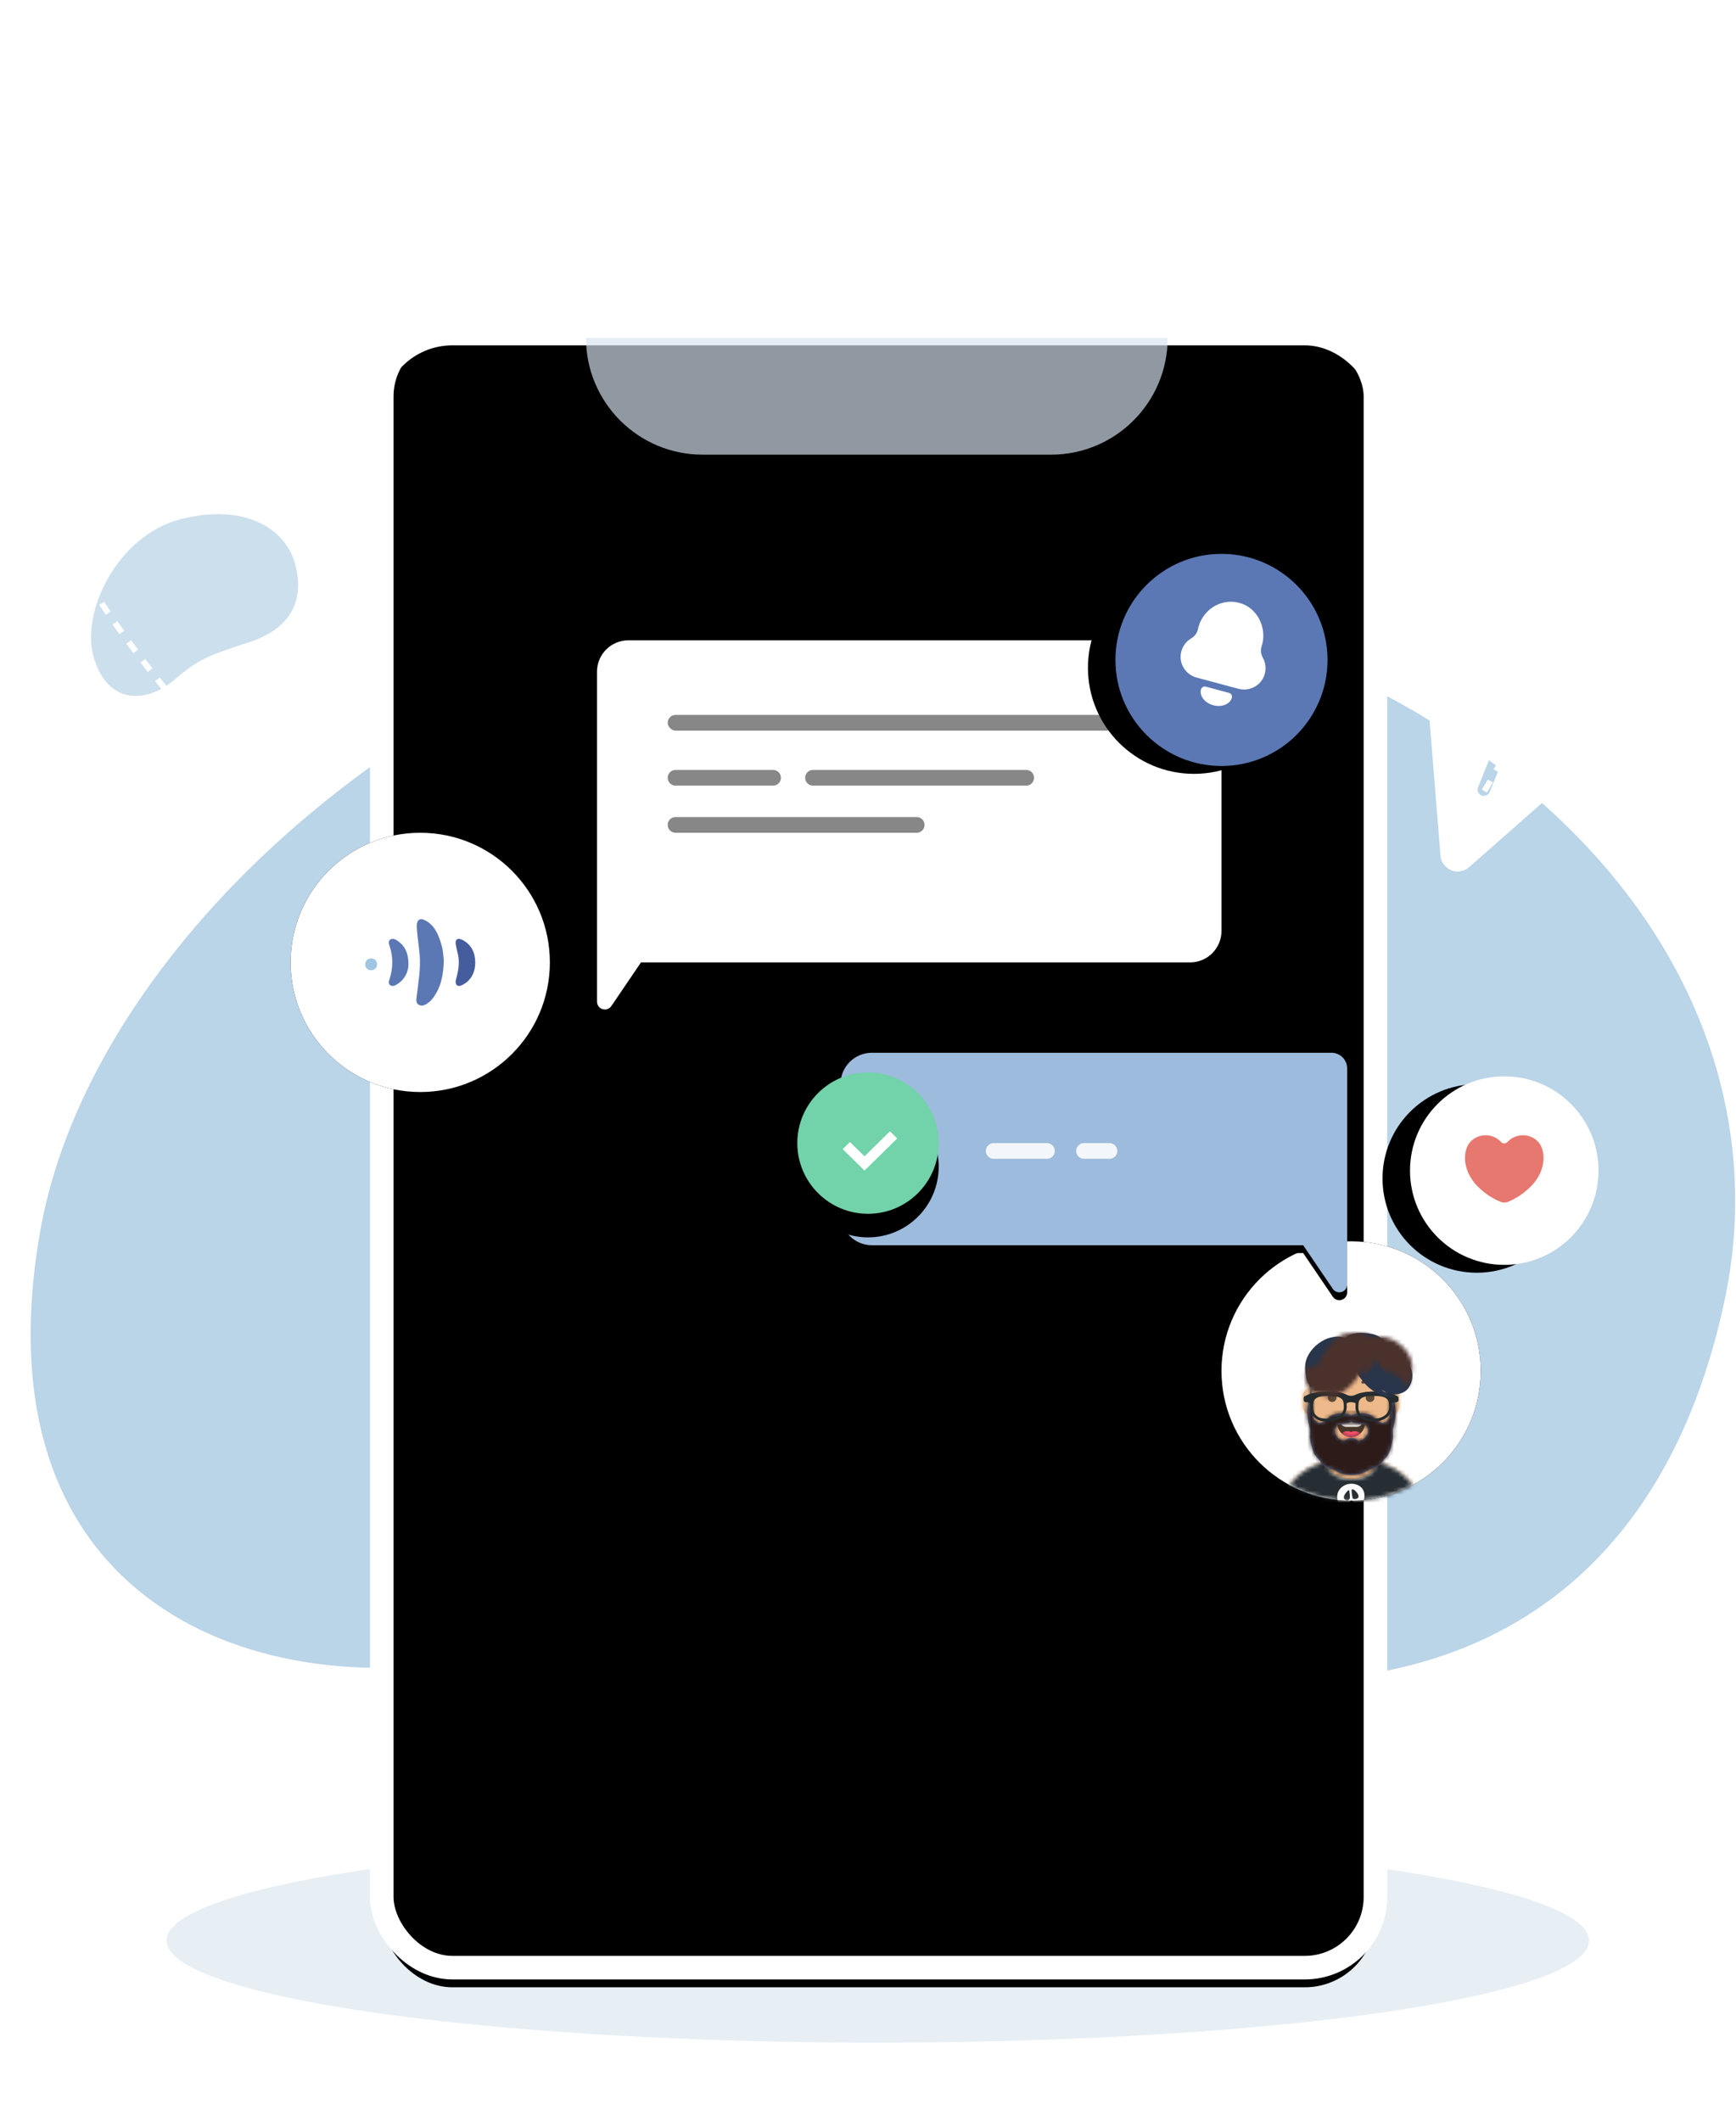
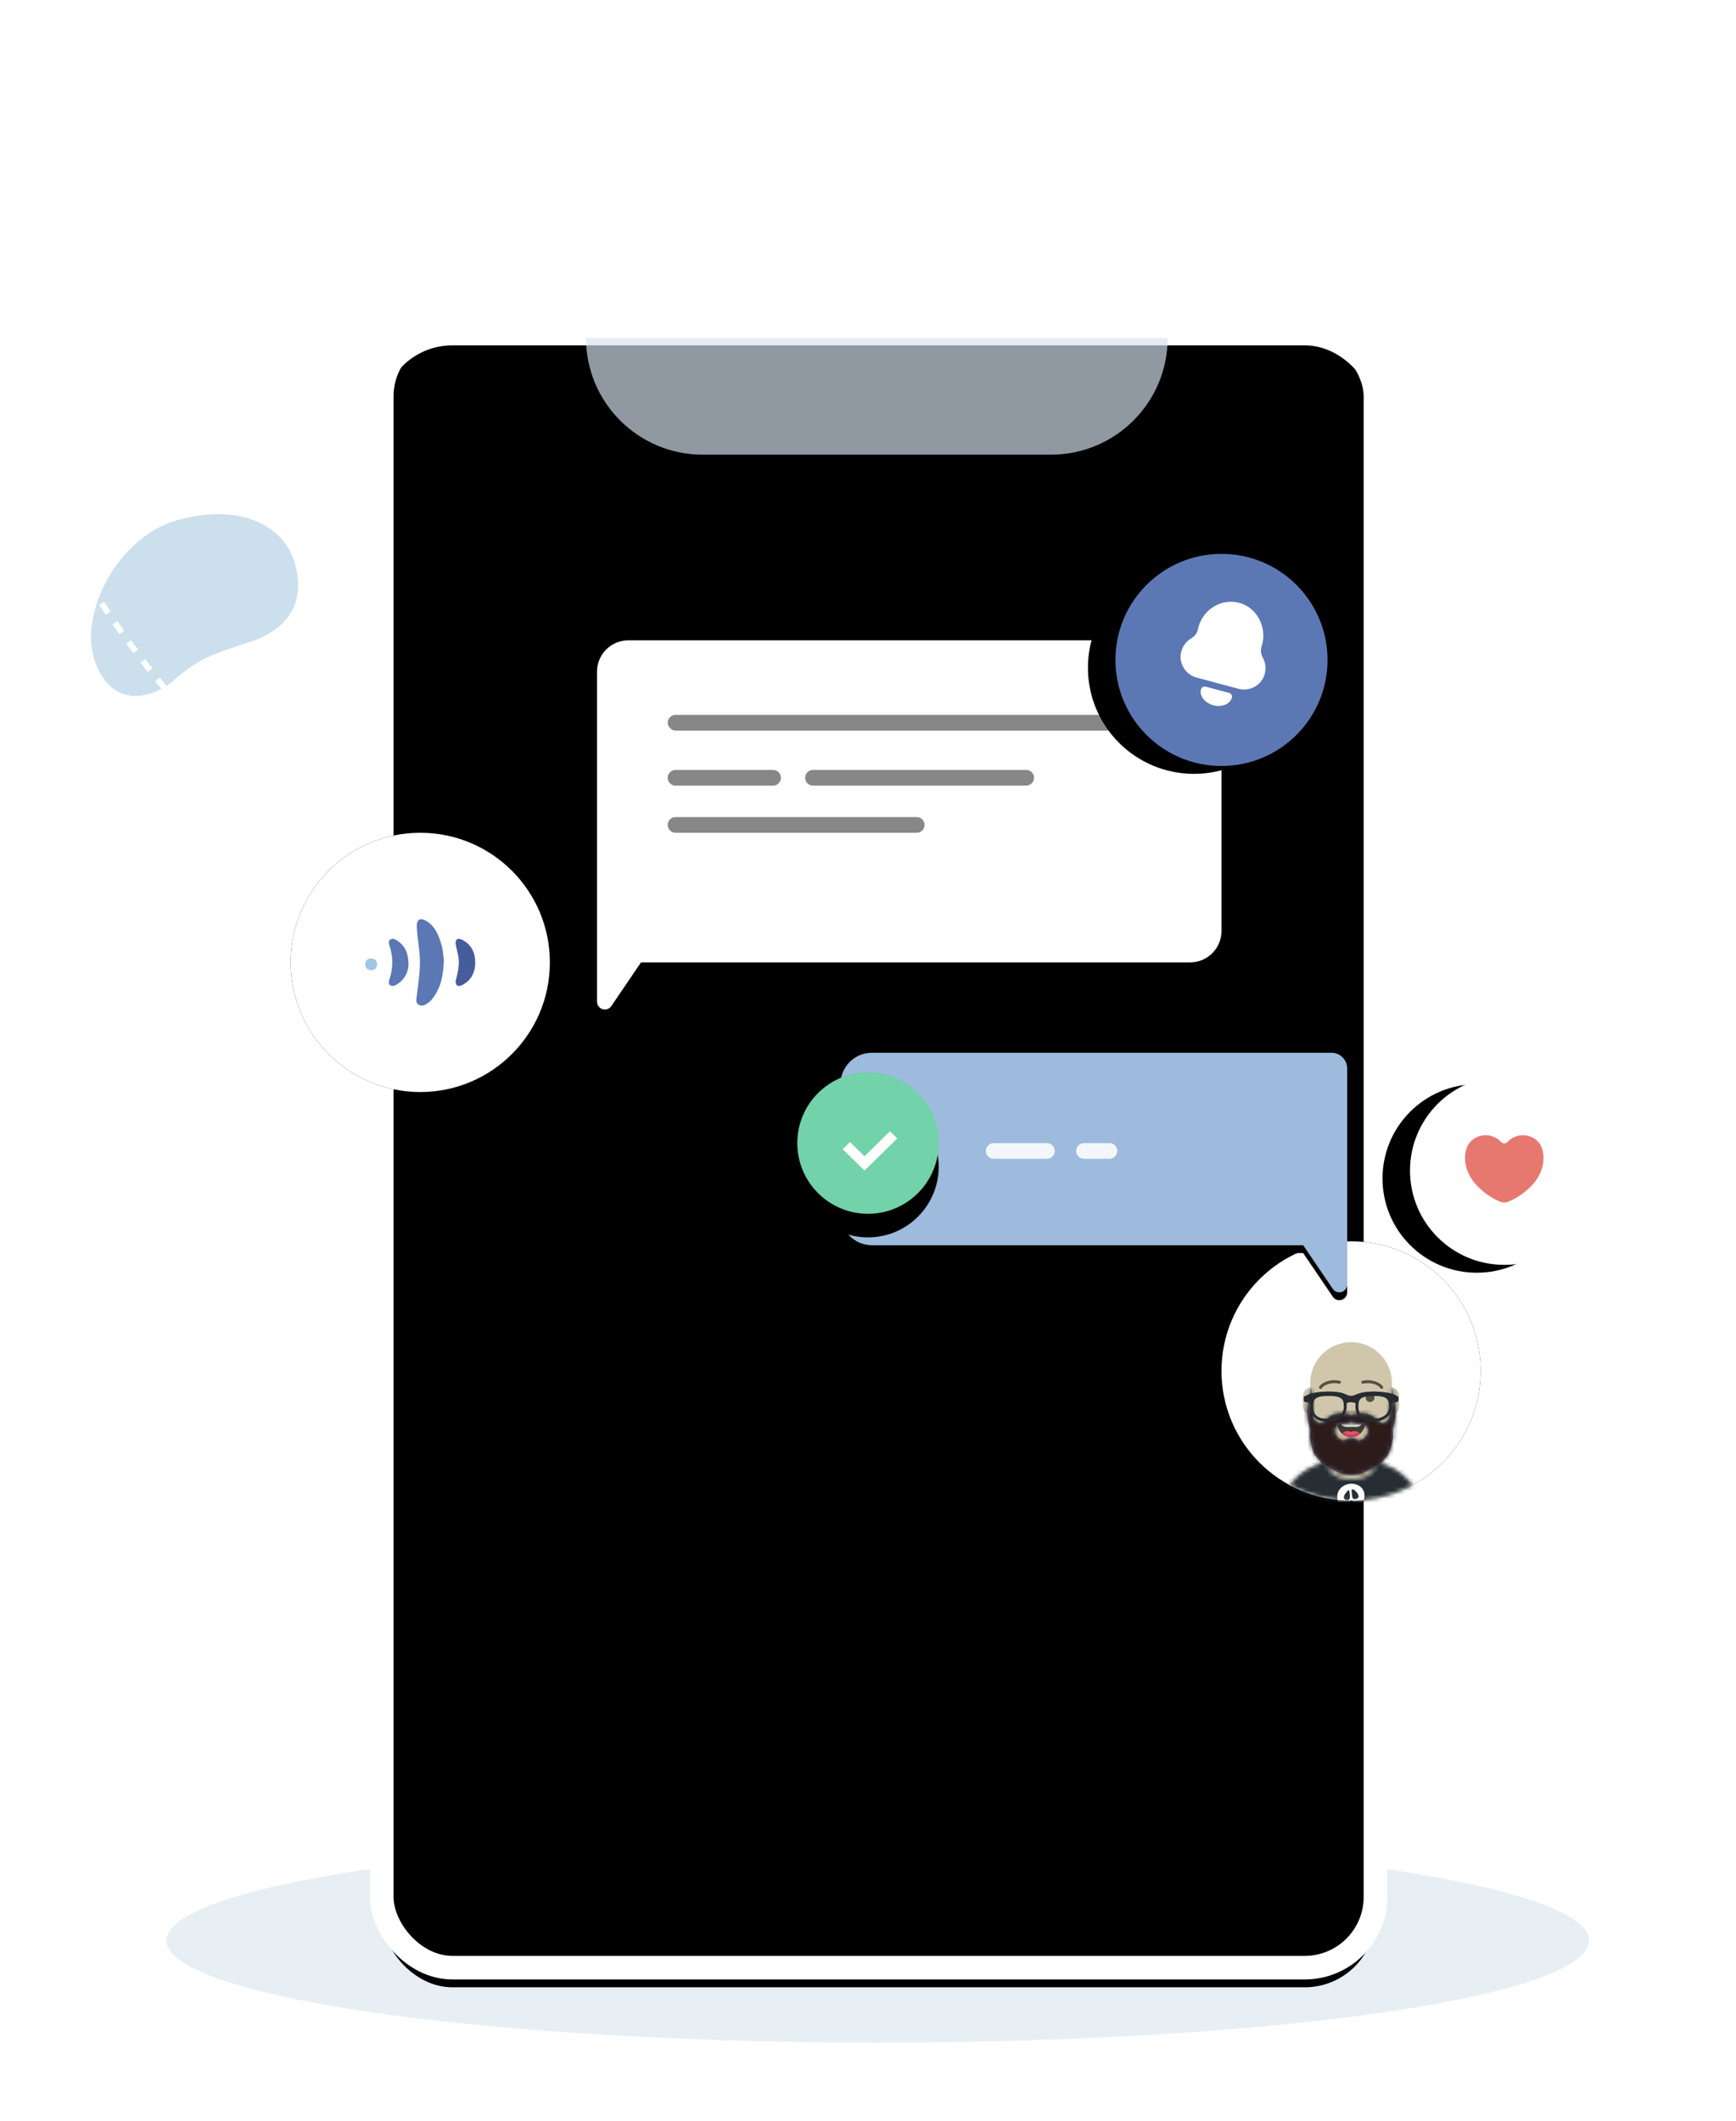
<svg xmlns="http://www.w3.org/2000/svg" xmlns:xlink="http://www.w3.org/1999/xlink" width="442px" height="540px" viewBox="0 0 442 540" version="1.1">
  <title>编组 27</title>
  <defs>
    <rect id="path-1" x="89.398" y="78" width="253" height="418" rx="18" />
    <filter x="-4.9%" y="-3.0%" width="109.9%" height="106.0%" filterUnits="objectBoundingBox" id="filter-2">
      <feGaussianBlur stdDeviation="7" in="SourceAlpha" result="shadowBlurInner1" />
      <feOffset dx="0" dy="5" in="shadowBlurInner1" result="shadowOffsetInner1" />
      <feComposite in="shadowOffsetInner1" in2="SourceAlpha" operator="arithmetic" k2="-1" k3="1" result="shadowInnerInner1" />
      <feColorMatrix values="0 0 0 0 0.924   0 0 0 0 0.966   0 0 0 0 1  0 0 0 1 0" type="matrix" in="shadowInnerInner1" />
    </filter>
    <circle id="path-3" cx="99.199" cy="240.087" r="33" />
    <filter x="-20.5%" y="-20.5%" width="140.9%" height="140.9%" filterUnits="objectBoundingBox" id="filter-4">
      <feOffset dx="0" dy="0" in="SourceAlpha" result="shadowOffsetOuter1" />
      <feGaussianBlur stdDeviation="4.5" in="shadowOffsetOuter1" result="shadowBlurOuter1" />
      <feColorMatrix values="0 0 0 0 0.843   0 0 0 0 0.898   0 0 0 0 0.941  0 0 0 1 0" type="matrix" in="shadowBlurOuter1" />
    </filter>
    <circle id="path-5" cx="33" cy="33" r="33" />
    <filter x="-20.5%" y="-20.5%" width="140.9%" height="140.9%" filterUnits="objectBoundingBox" id="filter-7">
      <feOffset dx="0" dy="0" in="SourceAlpha" result="shadowOffsetOuter1" />
      <feGaussianBlur stdDeviation="4.5" in="shadowOffsetOuter1" result="shadowBlurOuter1" />
      <feColorMatrix values="0 0 0 0 0.843   0 0 0 0 0.898   0 0 0 0 0.941  0 0 0 1 0" type="matrix" in="shadowBlurOuter1" />
    </filter>
    <path d="M18.571,0 C24.315,-1.05511185e-15 28.971,4.656 28.971,10.4 L28.972,11.545 C30.026,11.722 30.829,12.639 30.829,13.743 L30.829,16.343 C30.829,17.467 29.996,18.397 28.914,18.549 C28.531,22.227 26.23,25.335 23.029,26.856 L23.028,30.3 C30.8,30.773 36.978,37.147 37.14,45 L37.143,45.314 L0,45.314 C2.57176403e-15,37.318 6.239,30.779 14.114,30.3 L14.115,26.857 C10.913,25.336 8.612,22.228 8.228,18.549 C7.147,18.397 6.314,17.467 6.314,16.343 L6.314,13.743 C6.314,12.639 7.117,11.722 8.171,11.545 L8.171,10.4 C8.171,4.656 12.828,1.05511185e-15 18.571,0 Z" id="path-8" />
    <path d="M18.386,6.036 C18.386,8.241 21.171,10.029 24.607,10.029 C28.043,10.029 30.829,8.241 30.829,6.036 C30.829,5.904 30.819,5.774 30.799,5.646 C37.69,6.917 42.934,12.89 43.082,20.114 L43.086,20.429 L5.943,20.429 C5.943,12.997 11.336,6.825 18.421,5.612 C18.397,5.751 18.386,5.893 18.386,6.036 Z" id="path-10" />
    <path d="M6.522,2.81 C6.718,4.572 8.213,5.943 10.029,5.943 C11.849,5.943 13.348,4.564 13.537,2.793 C13.552,2.651 13.393,2.414 13.194,2.414 C10.428,2.414 8.308,2.414 6.888,2.414 C6.687,2.414 6.502,2.633 6.522,2.81 Z" id="path-12" />
    <rect id="path-14" x="0" y="0" width="49.029" height="52" />
    <path d="M12.105,14.437 C12.51,14.134 14.933,14.017 15.369,13.759 C15.506,13.679 15.611,13.597 15.693,13.516 C15.774,13.597 15.88,13.679 16.016,13.759 C16.453,14.017 18.875,14.134 19.281,14.437 C19.691,14.744 19.991,15.449 19.958,15.999 C19.919,16.66 19.196,18.238 17.396,18.419 C17.004,17.982 16.387,17.701 15.693,17.701 C14.999,17.701 14.382,17.982 13.989,18.419 C12.19,18.238 11.467,16.66 11.428,15.999 C11.395,15.449 11.694,14.744 12.105,14.437 M19.155,17.626 C19.155,17.625 19.156,17.625 19.156,17.625 C19.156,17.625 19.155,17.625 19.155,17.626 M12.228,17.625 C12.23,17.625 12.232,17.626 12.233,17.626 C12.232,17.626 12.23,17.625 12.228,17.625 M26.903,10.397 C26.831,9.291 26.609,8.2 26.415,7.11 C26.363,6.817 26.079,4.829 25.951,4.829 C25.908,6.52 25.759,8.186 25.567,9.869 C25.51,10.372 25.45,10.875 25.41,11.379 C25.379,11.787 25.435,12.28 25.337,12.674 C25.211,13.177 24.579,13.646 24.088,13.819 C22.862,14.251 21.84,12.463 20.793,11.94 C19.434,11.261 17.098,11.099 15.708,11.984 C14.288,11.099 11.952,11.261 10.593,11.94 C9.546,12.463 8.524,14.251 7.298,13.819 C6.807,13.646 6.175,13.177 6.049,12.674 C5.95,12.28 6.007,11.787 5.975,11.379 C5.936,10.875 5.876,10.372 5.818,9.869 C5.627,8.186 5.478,6.52 5.435,4.829 C5.307,4.829 5.023,6.817 4.971,7.11 C4.777,8.2 4.555,9.291 4.483,10.397 C4.409,11.534 4.497,12.66 4.73,13.773 C4.841,14.305 4.971,14.834 5.111,15.359 C5.266,15.943 5.051,17.079 5.121,17.679 C5.252,18.812 5.786,21.023 6.385,21.998 C6.675,22.469 7.015,22.764 7.394,23.144 C7.76,23.509 7.912,24.076 8.306,24.465 C9.041,25.191 10.111,25.623 11.211,25.729 C12.197,26.566 13.837,27.114 15.693,27.114 C17.549,27.114 19.188,26.566 20.175,25.729 C21.274,25.623 22.345,25.191 23.079,24.465 C23.474,24.076 23.626,23.509 23.991,23.144 C24.371,22.764 24.71,22.469 25,21.998 C25.6,21.023 26.134,18.812 26.265,17.679 C26.334,17.079 26.12,15.943 26.275,15.359 C26.414,14.834 26.544,14.305 26.656,13.773 C26.889,12.66 26.977,11.534 26.903,10.397 Z" id="path-16" />
    <filter x="-16.6%" y="-52.5%" width="133.1%" height="205.1%" filterUnits="objectBoundingBox" id="filter-18">
      <feOffset dx="0" dy="2" in="SourceAlpha" result="shadowOffsetOuter1" />
      <feColorMatrix values="0 0 0 0 0   0 0 0 0 0   0 0 0 0 0  0 0 0 0.2 0" type="matrix" in="shadowOffsetOuter1" result="shadowMatrixOuter1" />
      <feMerge>
        <feMergeNode in="shadowMatrixOuter1" />
        <feMergeNode in="SourceGraphic" />
      </feMerge>
    </filter>
-     <path d="M27.81,2.732 C26.855,2.02 25.727,1.41 24.549,1.176 C23.352,0.938 22.625,0.88 21.447,1.162 C21.144,1.235 21.041,1.307 20.774,1.135 C20.55,0.989 18.98,-0.628 14.196,0.27 C9.361,1.177 7.925,8.455 6.131,8.732 C5.485,8.832 4.686,8.661 4.661,8.263 C3.925,9.383 3.731,10.864 4.043,12.177 C4.312,13.307 4.878,14.369 5.898,14.988 C6.776,15.52 7.989,15.752 9.004,15.654 C9.465,15.609 9.885,15.512 10.31,15.326 C10.822,15.101 11.23,14.696 11.733,14.482 C11.208,14.937 10.637,15.338 10.029,15.674 C9.724,15.843 9.415,15.959 9.079,16.05 C8.85,16.112 8.381,16.325 8.159,16.27 C9.609,16.529 10.974,16.303 12.304,15.682 C12.904,15.402 13.481,15.063 14.011,14.665 C14.537,14.269 15.143,13.865 15.554,13.345 C15.382,13.568 15.684,13.236 15.724,13.195 C15.837,13.08 15.947,12.963 16.056,12.843 C16.242,12.638 16.427,12.43 16.6,12.214 C16.97,11.752 17.315,11.27 17.623,10.764 C17.934,10.252 19.175,8.188 19.549,7.702 C19.196,8.762 18.81,9.822 18.36,10.845 C19.235,10.572 20.084,9.816 20.643,9.111 C21.273,8.316 21.646,7.389 21.777,6.387 C22.488,8.321 24.152,9.847 25.869,10.899 C25.497,10.206 24.93,9.62 24.559,8.916 C26.266,10.648 29.122,11.496 29.87,14.037 C30.062,13.153 30.678,12.443 30.863,11.542 C31.068,10.541 31.215,9.479 31.183,8.456 C31.109,6.183 29.579,4.051 27.81,2.732 Z" id="path-19" />
    <path d="M152.199,158.087 L295.199,158.087 C299.617,158.087 303.199,161.669 303.199,166.087 L303.199,250.079 C303.199,251.184 302.304,252.079 301.199,252.079 C300.536,252.079 299.916,251.751 299.544,251.202 L292,240.087 L292,240.087 L152.199,240.087 C147.781,240.087 144.199,236.505 144.199,232.087 L144.199,166.087 C144.199,161.669 147.781,158.087 152.199,158.087 Z" id="path-21" />
    <filter x="-9.1%" y="-12.7%" width="118.2%" height="124.9%" filterUnits="objectBoundingBox" id="filter-22">
      <feOffset dx="0" dy="2" in="SourceAlpha" result="shadowOffsetOuter1" />
      <feGaussianBlur stdDeviation="4.5" in="shadowOffsetOuter1" result="shadowBlurOuter1" />
      <feColorMatrix values="0 0 0 0 0.838   0 0 0 0 0.878   0 0 0 0 0.911  0 0 0 1 0" type="matrix" in="shadowBlurOuter1" />
    </filter>
    <path d="M214.199,263.087 L331.199,263.087 C333.408,263.087 335.199,264.878 335.199,267.087 L335.199,322.079 C335.199,323.184 334.304,324.079 333.199,324.079 C332.536,324.079 331.916,323.751 331.544,323.202 L324,312.087 L324,312.087 L214.199,312.087 C209.781,312.087 206.199,308.505 206.199,304.087 L206.199,271.087 C206.199,266.669 209.781,263.087 214.199,263.087 Z" id="path-23" />
    <filter x="-11.2%" y="-19.1%" width="122.5%" height="137.4%" filterUnits="objectBoundingBox" id="filter-24">
      <feOffset dx="0" dy="2" in="SourceAlpha" result="shadowOffsetOuter1" />
      <feGaussianBlur stdDeviation="4.5" in="shadowOffsetOuter1" result="shadowBlurOuter1" />
      <feColorMatrix values="0 0 0 0 0.838   0 0 0 0 0.878   0 0 0 0 0.911  0 0 0 1 0" type="matrix" in="shadowBlurOuter1" />
    </filter>
    <circle id="path-25" cx="213.199" cy="286.087" r="18" />
    <filter x="-50.0%" y="-33.3%" width="200.0%" height="200.0%" filterUnits="objectBoundingBox" id="filter-26">
      <feOffset dx="0" dy="6" in="SourceAlpha" result="shadowOffsetOuter1" />
      <feGaussianBlur stdDeviation="5" in="shadowOffsetOuter1" result="shadowBlurOuter1" />
      <feColorMatrix values="0 0 0 0 0.396   0 0 0 0 0.558   0 0 0 0 0.736  0 0 0 0.568 0" type="matrix" in="shadowBlurOuter1" />
    </filter>
    <circle id="path-27" cx="303.199" cy="163.087" r="27" />
    <filter x="-41.7%" y="-25.0%" width="157.4%" height="157.4%" filterUnits="objectBoundingBox" id="filter-28">
      <feOffset dx="-7" dy="2" in="SourceAlpha" result="shadowOffsetOuter1" />
      <feGaussianBlur stdDeviation="4" in="shadowOffsetOuter1" result="shadowBlurOuter1" />
      <feColorMatrix values="0 0 0 0 0.357   0 0 0 0 0.471   0 0 0 0 0.706  0 0 0 0.272 0" type="matrix" in="shadowBlurOuter1" />
    </filter>
    <circle id="path-29" cx="375.199" cy="293.087" r="24" />
    <filter x="-46.9%" y="-28.1%" width="164.6%" height="164.6%" filterUnits="objectBoundingBox" id="filter-30">
      <feOffset dx="-7" dy="2" in="SourceAlpha" result="shadowOffsetOuter1" />
      <feGaussianBlur stdDeviation="4" in="shadowOffsetOuter1" result="shadowBlurOuter1" />
      <feColorMatrix values="0 0 0 0 0.357   0 0 0 0 0.471   0 0 0 0 0.706  0 0 0 0.272 0" type="matrix" in="shadowBlurOuter1" />
    </filter>
  </defs>
  <g id="官网B" stroke="none" stroke-width="1" fill="none" fill-rule="evenodd">
    <g id="产品场景模块" transform="translate(-981, -179)">
      <g id="编组-3" transform="translate(62, 49)">
        <g id="编组-27" transform="translate(919, 130)">
          <rect id="矩形" x="0" y="0" width="442" height="540" />
          <g id="编组-9" transform="translate(7.801, 4.913)">
-             <path d="M2.414,308.661 C-14.133,403.124 57.626,430.083 118.925,416.316 C180.225,402.548 198.858,405.094 282.798,419.897 C366.739,434.701 416.482,397.091 431.438,325.425 C446.394,253.759 396.056,175.414 275.585,146.336 C155.114,117.258 18.96,214.198 2.414,308.661 Z" id="Background" fill="#BAD4E8" />
            <path d="M11.278,150.136 C9.094,162.53 18.563,166.067 26.652,164.261 C34.741,162.455 37.2,162.789 48.276,164.731 C59.352,166.673 65.916,161.739 67.89,152.336 C69.863,142.933 63.221,132.653 47.324,128.838 C31.427,125.023 13.461,137.742 11.278,150.136 Z" id="Background" fill="#CCDFED" transform="translate(39.593, 146.649) rotate(-28) translate(-39.593, -146.649) " />
            <ellipse id="Oval" fill="#D0E0EC" opacity="0.498" cx="215.699" cy="489.087" rx="181.093" ry="26" />
            <g id="矩形">
              <use fill="#FFFFFF" fill-rule="evenodd" xlink:href="#path-1" />
              <use fill="black" fill-opacity="1" filter="url(#filter-2)" xlink:href="#path-1" />
              <use stroke="#FFFFFF" stroke-width="6" xlink:href="#path-1" />
            </g>
            <path d="M141.398,81.136 L289.494,81.136 C289.494,97.536 276.199,110.832 259.798,110.832 L171.094,110.832 C154.693,110.832 141.398,97.536 141.398,81.136 L141.398,81.136 L141.398,81.136 Z" id="矩形" fill="#D7E5F0" opacity="0.669" />
            <g id="椭圆形">
              <use fill="black" fill-opacity="1" filter="url(#filter-4)" xlink:href="#path-3" />
              <use fill="#FFFFFF" fill-rule="evenodd" xlink:href="#path-3" />
            </g>
            <g id="编组-17" transform="translate(85.199, 229.087)" fill-rule="nonzero">
              <path d="M20,10.515 C19.894,14.317 19.242,17.473 17.176,20.143 C16.927,20.466 16.663,20.796 16.347,21.037 C15.562,21.634 14.709,22.32 13.708,21.837 C12.71,21.355 13.029,20.247 13.125,19.421 C13.52,15.985 14.151,12.568 13.85,9.086 C13.651,6.773 13.26,4.476 13.115,2.16 C12.981,0.023 13.962,-0.558 15.707,0.55 C17.961,1.98 18.814,4.425 19.5,6.892 C19.862,8.193 19.883,9.601 20,10.515 Z" id="形状_1-path" fill="#5B78B4" />
              <path d="M23.012,15.705 C23.574,13.639 24.113,11.442 23.644,9.16 C23.453,8.233 23.182,7.32 23.034,6.388 C22.84,5.16 23.489,4.668 24.641,5.233 C27.053,6.415 27.991,8.589 28,10.981 C28.009,13.373 27.084,15.552 24.688,16.758 C23.597,17.307 22.969,16.907 23.012,15.705 L23.012,15.705 Z" id="形状_1-path" fill="#455C9D" />
              <path d="M11,11.436 C10.984,13.325 10.16,15.275 8.068,16.598 C7.525,16.941 6.903,17.183 6.36,16.818 C5.85,16.475 5.995,15.795 6.155,15.318 C7.114,12.455 7.127,9.617 6.172,6.748 C6.001,6.235 5.79,5.501 6.462,5.135 C7.052,4.813 7.655,5.124 8.168,5.469 C10.14,6.794 10.988,8.682 11,11.436 L11,11.436 Z" id="形状_1-path" fill="#5B78B4" />
              <path d="M1.428,13 C0.548,12.947 -0.003,12.378 0,11.494 C0.004,10.617 0.542,10.006 1.499,10 C2.47,9.994 3.001,10.629 3,11.495 C2.999,12.361 2.47,12.972 1.428,13 Z" id="形状_1-path" fill="#A0C5E2" />
            </g>
            <g id="编组-19" transform="translate(303.199, 311.087)">
              <mask id="mask-6" fill="white">
                <use xlink:href="#path-5" />
              </mask>
              <g id="椭圆形">
                <use fill="black" fill-opacity="1" filter="url(#filter-7)" xlink:href="#path-5" />
                <use fill="#FFFFFF" fill-rule="evenodd" xlink:href="#path-5" />
              </g>
              <g id="avataaar" mask="url(#mask-6)">
                <g transform="translate(8.486, 19)">
                  <g id="Body" transform="translate(5.943, 6.686)">
                    <mask id="mask-9" fill="white">
                      <use xlink:href="#path-8" />
                    </mask>
                    <use fill="#D0C6AC" xlink:href="#path-8" />
                    <g id="编组" mask="url(#mask-9)">
                      <g transform="translate(-5.943, 0)" id="🎨-Skin">
-                         <rect id="Color" fill="#EDB98A" x="0" y="0" width="49.029" height="45.314" />
-                       </g>
+                         </g>
                    </g>
                    <path d="M8.171,17.457 C8.171,23.201 12.828,27.857 18.571,27.857 C24.315,27.857 28.971,23.201 28.971,17.457 L28.971,17.457 L28.971,18.943 C28.971,24.687 24.315,29.343 18.571,29.343 C12.828,29.343 8.171,24.687 8.171,18.943 Z" id="Neck-Shadow" fill-opacity="0.1" fill="#000000" mask="url(#mask-9)" />
                  </g>
                  <g id="👔-Clothes" transform="translate(0, 31.571)">
                    <mask id="mask-11" fill="white">
                      <use xlink:href="#path-10" />
                    </mask>
                    <use id="Clothes" fill="#E6E6E6" xlink:href="#path-10" />
                    <g id="编组" mask="url(#mask-11)" fill="#262E33">
                      <g id="↳-Color-Fabric">
                        <rect id="🖍Color" x="0" y="0" width="49.029" height="20.429" />
                      </g>
                    </g>
                    <g id="编组" mask="url(#mask-11)">
                      <g transform="translate(14.3, 10.771)" id="↳-Graphic">
                        <path d="M12.124,3.701 C12.068,4.217 11.066,4.495 10.699,4.156 C10.53,3.999 10.527,3.678 10.489,3.468 C10.419,3.072 10.368,2.677 10.35,2.275 C10.339,2.029 10.275,1.833 10.544,1.796 C10.708,1.774 10.877,1.883 11.011,1.969 C11.465,2.261 12.187,3.109 12.124,3.701 M9.821,2.614 C9.874,3.139 10.066,4.051 9.647,4.491 C9.273,4.884 8.503,4.494 8.387,4.032 C8.244,3.458 8.81,2.772 9.157,2.384 C9.264,2.265 9.5,1.936 9.684,2.046 C9.755,2.089 9.813,2.531 9.821,2.614 M10.088,4.663 C10.208,4.38 11.372,5.223 10.822,5.624 C10.733,5.69 10.05,5.897 9.919,5.799 C9.643,5.594 9.999,4.877 10.088,4.663 M13.618,3.255 C13.535,0.381 9.855,-0.43 7.888,1.208 C7.136,1.834 6.707,2.601 6.687,3.581 C6.67,4.412 6.802,5.195 7.436,5.766 C7.711,6.013 7.893,6.165 8.039,6.503 C8.192,6.857 8.262,7.308 8.548,7.586 C8.706,7.74 8.936,7.863 9.155,7.765 C9.556,7.583 9.428,7.026 9.549,6.716 C9.928,7.638 10.888,7.933 11.063,6.762 C11.254,7.1 11.755,7.542 12.121,7.172 C12.272,7.02 12.295,6.773 12.32,6.573 C12.366,6.218 12.287,6.078 12.572,5.835 C13.322,5.194 13.644,4.224 13.618,3.255" id="Fill-49" fill="#FFFFFF" />
                      </g>
                    </g>
                  </g>
                  <g id="Face" transform="translate(14.114, 15.229)">
                    <g id="👄-Mouth" transform="translate(0.371, 9.657)">
                      <mask id="mask-13" fill="white">
                        <use xlink:href="#path-12" />
                      </mask>
                      <use id="Mouth" fill-opacity="0.7" fill="#000000" xlink:href="#path-12" />
                      <path d="M8.729,0.371 L11.514,0.371 C12.335,0.371 13,1.037 13,1.857 C13,2.678 12.335,3.343 11.514,3.343 L8.729,3.343 C7.908,3.343 7.243,2.678 7.243,1.857 C7.243,1.037 7.908,0.371 8.729,0.371 Z" id="Teeth" fill="#FFFFFF" mask="url(#mask-13)" />
                      <g id="Tongue" mask="url(#mask-13)" fill="#FF4F6D">
                        <g transform="translate(7.057, 4.457)">
                          <circle cx="2.043" cy="2.043" r="2.043" />
                          <circle cx="3.9" cy="2.043" r="2.043" />
                        </g>
                      </g>
                    </g>
                    <g id="编组" transform="translate(5.2, 7.429)" fill="#000000" fill-opacity="0.16">
                      <g id="👃🏽-Nose">
                        <path d="M2.971,1.486 C2.971,2.306 3.969,2.971 5.2,2.971 L5.2,2.971 C6.431,2.971 7.429,2.306 7.429,1.486" id="Nose" />
                      </g>
                    </g>
                    <g id="编组" transform="translate(0, 1.486)" fill="#000000" fill-opacity="0.6">
                      <g id="👁-Eyes">
-                         <circle id="Eye" cx="5.571" cy="4.086" r="1.114" />
                        <circle id="Eye" cx="15.229" cy="4.086" r="1.114" />
                      </g>
                    </g>
                    <g id="编组" fill="#000000" fill-opacity="0.6" fill-rule="nonzero">
                      <g id="I-Browse" transform="translate(2.229, 1.114)">
                        <path d="M0.674,2.072 C1.401,1.049 3.394,0.476 5.111,0.897 C5.311,0.946 5.512,0.824 5.561,0.625 C5.61,0.426 5.488,0.225 5.289,0.176 C3.295,-0.314 0.987,0.35 0.069,1.642 C-0.05,1.809 -0.011,2.041 0.156,2.16 C0.323,2.279 0.555,2.24 0.674,2.072 Z" id="Eyebrow" />
                        <path d="M11.446,2.072 C12.173,1.049 14.166,0.476 15.883,0.897 C16.082,0.946 16.283,0.824 16.332,0.625 C16.381,0.426 16.259,0.225 16.06,0.176 C14.066,-0.314 11.758,0.35 10.84,1.642 C10.721,1.809 10.76,2.041 10.928,2.16 C11.095,2.279 11.327,2.24 11.446,2.072 Z" id="Eyebrow" transform="translate(13.557, 1.122) scale(-1, 1) translate(-13.557, -1.122) " />
                      </g>
                    </g>
                  </g>
                  <g id="Top">
                    <mask id="mask-15" fill="white">
                      <use xlink:href="#path-14" />
                    </mask>
                    <g id="Mask" />
                    <g mask="url(#mask-15)">
                      <g transform="translate(8.914, 4.299)">
                        <g id="编组" stroke="none" stroke-width="1" fill="none" fill-rule="evenodd" transform="translate(0, 9.073)">
                          <g id="Facial-Hair">
                            <mask id="mask-17" fill="white">
                              <use xlink:href="#path-16" />
                            </mask>
                            <use id="Glorious-Beard" fill="#5E7AA9" xlink:href="#path-16" />
                            <g id="编组" mask="url(#mask-17)" fill="#2C1B18">
                              <g id="↳-✂️-Facial-Hair-Color">
                                <rect id="Color" x="0" y="0" width="31.2" height="28.229" />
                              </g>
                            </g>
                          </g>
                        </g>
                        <g id="编组" stroke="none" stroke-width="1" fill="none" fill-rule="evenodd" transform="translate(2.414, 11.673)">
                          <g id="↳-👓-Accessory" fill="#252C2F" fill-rule="nonzero">
                            <g id="Wayfarers" filter="url(#filter-18)" transform="translate(1.114, 1.3)">
                              <path d="M6.587,0 C10.62,0 10.957,1.881 10.957,3.807 C10.957,6.048 9.048,7.614 6.314,7.614 L5.802,7.614 C3.216,7.614 1.671,6.191 1.671,3.807 C1.671,1.881 2.009,0 6.041,0 L6.587,0 Z M6.614,1.114 L6.014,1.114 C2.414,1.114 2.414,2.385 2.414,3.993 C2.414,5.306 2.993,6.871 5.752,6.871 L6.314,6.871 C8.611,6.871 10.214,5.688 10.214,3.993 L10.214,3.76 C10.206,2.264 10.039,1.114 6.614,1.114 Z" id="Left" />
                              <path d="M18.102,0 C22.134,0 22.471,1.881 22.471,3.807 C22.471,6.048 20.563,7.614 17.829,7.614 L17.316,7.614 C14.73,7.614 13.186,6.191 13.186,3.807 C13.186,1.881 13.523,0 17.556,0 L18.102,0 Z M18.128,1.114 L17.529,1.114 C13.929,1.114 13.929,2.385 13.929,3.993 C13.929,5.306 14.508,6.871 17.266,6.871 L17.829,6.871 C20.125,6.871 21.729,5.688 21.729,3.993 L21.728,3.76 C21.72,2.264 21.553,1.114 18.128,1.114 Z" id="Right" />
                              <path d="M0.549,1.072 C0.677,0.946 2.082,0 6.036,0 C9.351,0 10.053,0.344 11.115,0.864 L11.193,0.902 C11.267,0.928 11.644,1.057 12.086,1.071 C12.489,1.054 12.833,0.944 12.933,0.909 C14.146,0.32 15.333,0 18.107,0 C22.061,0 23.466,0.946 23.594,1.072 C23.898,1.072 24.143,1.311 24.143,1.608 L24.143,2.144 C24.143,2.44 23.898,2.68 23.594,2.68 C23.594,2.68 22.312,2.68 22.312,3.216 C22.312,3.752 21.948,2.44 21.948,2.144 L21.948,1.622 C21.279,1.366 20.081,0.889 18.107,0.889 C15.908,0.889 14.813,1.279 13.873,1.666 L13.884,1.691 L13.883,2.06 L13.472,3.054 L12.963,2.853 C12.918,2.835 12.82,2.803 12.684,2.769 C12.305,2.676 11.915,2.647 11.571,2.718 C11.444,2.744 11.327,2.783 11.22,2.835 L10.729,3.075 L10.238,2.116 L10.26,1.69 L10.275,1.654 C9.464,1.277 8.717,0.889 6.036,0.889 C4.062,0.889 2.864,1.365 2.195,1.622 L2.195,2.144 C2.195,2.44 1.646,3.752 1.646,3.216 C1.646,2.68 0.549,2.68 0.549,2.68 C0.246,2.68 0,2.44 0,2.144 L0,1.608 C0,1.311 0.246,1.072 0.549,1.072 Z" id="Stuff" />
                            </g>
                          </g>
                        </g>
                        <mask id="mask-20" fill="white">
                          <use xlink:href="#path-19" />
                        </mask>
                        <use id="Shaggy-Hair" stroke="none" fill="#28354B" fill-rule="evenodd" transform="translate(17.544, 8.188) scale(-1, 1) translate(-17.544, -8.188) " xlink:href="#path-19" />
                        <g id="编组" stroke="none" stroke-width="1" fill="none" fill-rule="evenodd" mask="url(#mask-20)">
                          <g transform="translate(-8.914, -4.299)" id="↳-💈Hair-Color">
                            <rect id="Color" fill="#4A312C" x="0" y="0" width="49.029" height="52" />
                          </g>
                        </g>
                      </g>
                    </g>
                  </g>
                </g>
              </g>
            </g>
            <g id="矩形" transform="translate(223.699, 207.337) scale(-1, 1) translate(-223.699, -207.337) ">
              <use fill="black" fill-opacity="1" filter="url(#filter-22)" xlink:href="#path-21" />
              <use fill="#FFFFFF" fill-rule="evenodd" xlink:href="#path-21" />
            </g>
            <g id="矩形">
              <use fill="black" fill-opacity="1" filter="url(#filter-24)" xlink:href="#path-23" />
              <use fill="#9DBBDC" fill-rule="evenodd" xlink:href="#path-23" />
            </g>
            <g id="椭圆形">
              <use fill="black" fill-opacity="1" filter="url(#filter-26)" xlink:href="#path-25" />
              <use fill="#72D2A9" fill-rule="evenodd" xlink:href="#path-25" />
            </g>
            <g id="对" transform="translate(206.755, 283.087)" fill="#FFFFFF" fill-rule="nonzero">
              <polygon id="路径" points="12.037 0 5.556 6.364 1.852 2.727 0 4.546 5.556 10 13.889 1.818" />
            </g>
            <path d="M245.199,286.087 L258.757,286.087 C259.862,286.087 260.757,286.982 260.757,288.087 C260.757,289.192 259.862,290.087 258.757,290.087 L245.199,290.087 C244.094,290.087 243.199,289.192 243.199,288.087 C243.199,286.982 244.094,286.087 245.199,286.087 Z" id="矩形" fill="#FFFFFF" opacity="0.88" />
            <path d="M268.199,286.087 L274.677,286.087 C275.781,286.087 276.677,286.982 276.677,288.087 C276.677,289.192 275.781,290.087 274.677,290.087 L268.199,290.087 C267.094,290.087 266.199,289.192 266.199,288.087 C266.199,286.982 267.094,286.087 268.199,286.087 Z" id="矩形" fill="#FFFFFF" opacity="0.88" />
            <path d="M199.199,191.087 L253.473,191.087 C254.578,191.087 255.473,191.982 255.473,193.087 C255.473,194.192 254.578,195.087 253.473,195.087 L199.199,195.087 C198.094,195.087 197.199,194.192 197.199,193.087 C197.199,191.982 198.094,191.087 199.199,191.087 Z" id="矩形" fill="#5F5F5F" opacity="0.748" />
            <rect id="矩形" fill="#5F5F5F" opacity="0.748" x="162.199" y="177.087" width="118" height="4" rx="2" />
            <path d="M164.199,191.087 L189.029,191.087 C190.133,191.087 191.029,191.982 191.029,193.087 C191.029,194.192 190.133,195.087 189.029,195.087 L164.199,195.087 C163.094,195.087 162.199,194.192 162.199,193.087 C162.199,191.982 163.094,191.087 164.199,191.087 Z" id="矩形" fill="#5F5F5F" opacity="0.748" />
            <path d="M164.199,203.087 L225.596,203.087 C226.701,203.087 227.596,203.982 227.596,205.087 C227.596,206.192 226.701,207.087 225.596,207.087 L164.199,207.087 C163.094,207.087 162.199,206.192 162.199,205.087 C162.199,203.982 163.094,203.087 164.199,203.087 Z" id="矩形" fill="#5F5F5F" opacity="0.748" />
            <g id="椭圆形">
              <use fill="black" fill-opacity="1" filter="url(#filter-28)" xlink:href="#path-27" />
              <use fill="#5B78B4" fill-rule="evenodd" xlink:href="#path-27" />
            </g>
            <g id="通知-(1)" transform="translate(304.199, 161.531) rotate(15) translate(-304.199, -161.531) translate(293.199, 148.087)" fill="#FFFFFF" fill-rule="nonzero">
              <path d="M19.414,9.217 C19.487,7.885 19.267,6.459 18.57,4.977 C17.323,2.332 14.866,0.4 12.043,0.062 C6.945,-0.557 2.6,3.551 2.6,8.71 C2.6,8.898 2.6,9.066 2.618,9.235 C2.691,10.267 2.251,11.224 1.536,11.937 C0.454,13.044 -0.151,14.638 0.032,16.383 C0.344,19.159 2.783,21.185 5.478,21.185 L16.517,21.185 C19.212,21.185 21.651,19.178 21.962,16.383 C22.164,14.638 21.541,13.062 20.459,11.937 C19.78,11.224 19.359,10.267 19.414,9.217 Z" id="路径" />
              <path d="M14.54,22.815 L8.275,22.815 C7.833,22.815 7.333,23.254 7.333,23.793 C7.333,25.511 9.159,26.889 11.407,26.889 C13.656,26.889 15.481,25.511 15.481,23.793 C15.481,23.254 14.982,22.815 14.54,22.815 Z" id="路径" />
            </g>
            <g id="椭圆形">
              <use fill="black" fill-opacity="1" filter="url(#filter-30)" xlink:href="#path-29" />
              <use fill="#FFFFFF" fill-rule="evenodd" xlink:href="#path-29" />
            </g>
            <g id="爱心-(1)" transform="translate(365.199, 284.087)" fill="#E77870" fill-rule="nonzero">
              <path d="M18.494,1.525 C16.435,-0.508 13.064,-0.508 11.003,1.525 L10.738,1.786 C10.33,2.189 9.67,2.189 9.262,1.786 L8.997,1.525 C6.936,-0.508 3.567,-0.508 1.506,1.525 C-0.553,3.556 -0.918,8.731 3.094,12.895 C5.346,15.234 7.777,16.44 9.069,16.962 C9.666,17.203 10.336,17.203 10.931,16.962 C12.223,16.44 14.654,15.234 16.906,12.895 C20.918,8.731 20.553,3.558 18.494,1.525 Z" id="路径" />
            </g>
            <path d="M66.199,206.087 C-13.801,123.73 -20.801,78.935 45.199,71.7 C144.199,60.849 278.316,0.087 260.757,39.087 C243.199,78.087 182.199,-20.851 231.199,4.087 C280.199,29.024 463.713,39.845 369.199,198.087" id="路径-5" stroke="#FFFFFF" stroke-width="1.5" stroke-dasharray="3" />
            <g id="发送" transform="translate(369.199, 198.087) rotate(112) translate(-369.199, -198.087) translate(349.199, 178.087)" fill="#FFFFFF" fill-rule="nonzero">
-               <path d="M39.504,21.994 C39.101,22.853 38.413,23.534 37.59,23.943 L6.449,39.542 C4.24,40.614 1.574,39.74 0.453,37.592 C-0.041,36.555 -0.141,35.384 0.201,34.292 L3.607,23.289 C3.919,22.281 4.856,21.594 5.918,21.594 L17.837,21.594 C18.713,21.59 19.43,20.888 19.45,19.994 C19.444,19.114 18.736,18.403 17.837,18.394 L5.927,18.394 C4.861,18.394 3.92,17.701 3.612,16.688 L0.251,5.645 C-0.452,3.342 0.876,0.886 3.224,0.196 C4.312,-0.144 5.488,-0.041 6.5,0.496 L37.59,16.094 C39.761,17.195 40.635,19.844 39.504,21.994 Z" id="路径" />
+               <path d="M39.504,21.994 C39.101,22.853 38.413,23.534 37.59,23.943 L6.449,39.542 C4.24,40.614 1.574,39.74 0.453,37.592 C-0.041,36.555 -0.141,35.384 0.201,34.292 L3.607,23.289 C3.919,22.281 4.856,21.594 5.918,21.594 L17.837,21.594 C18.713,21.59 19.43,20.888 19.45,19.994 L5.927,18.394 C4.861,18.394 3.92,17.701 3.612,16.688 L0.251,5.645 C-0.452,3.342 0.876,0.886 3.224,0.196 C4.312,-0.144 5.488,-0.041 6.5,0.496 L37.59,16.094 C39.761,17.195 40.635,19.844 39.504,21.994 Z" id="路径" />
            </g>
          </g>
        </g>
      </g>
    </g>
  </g>
</svg>